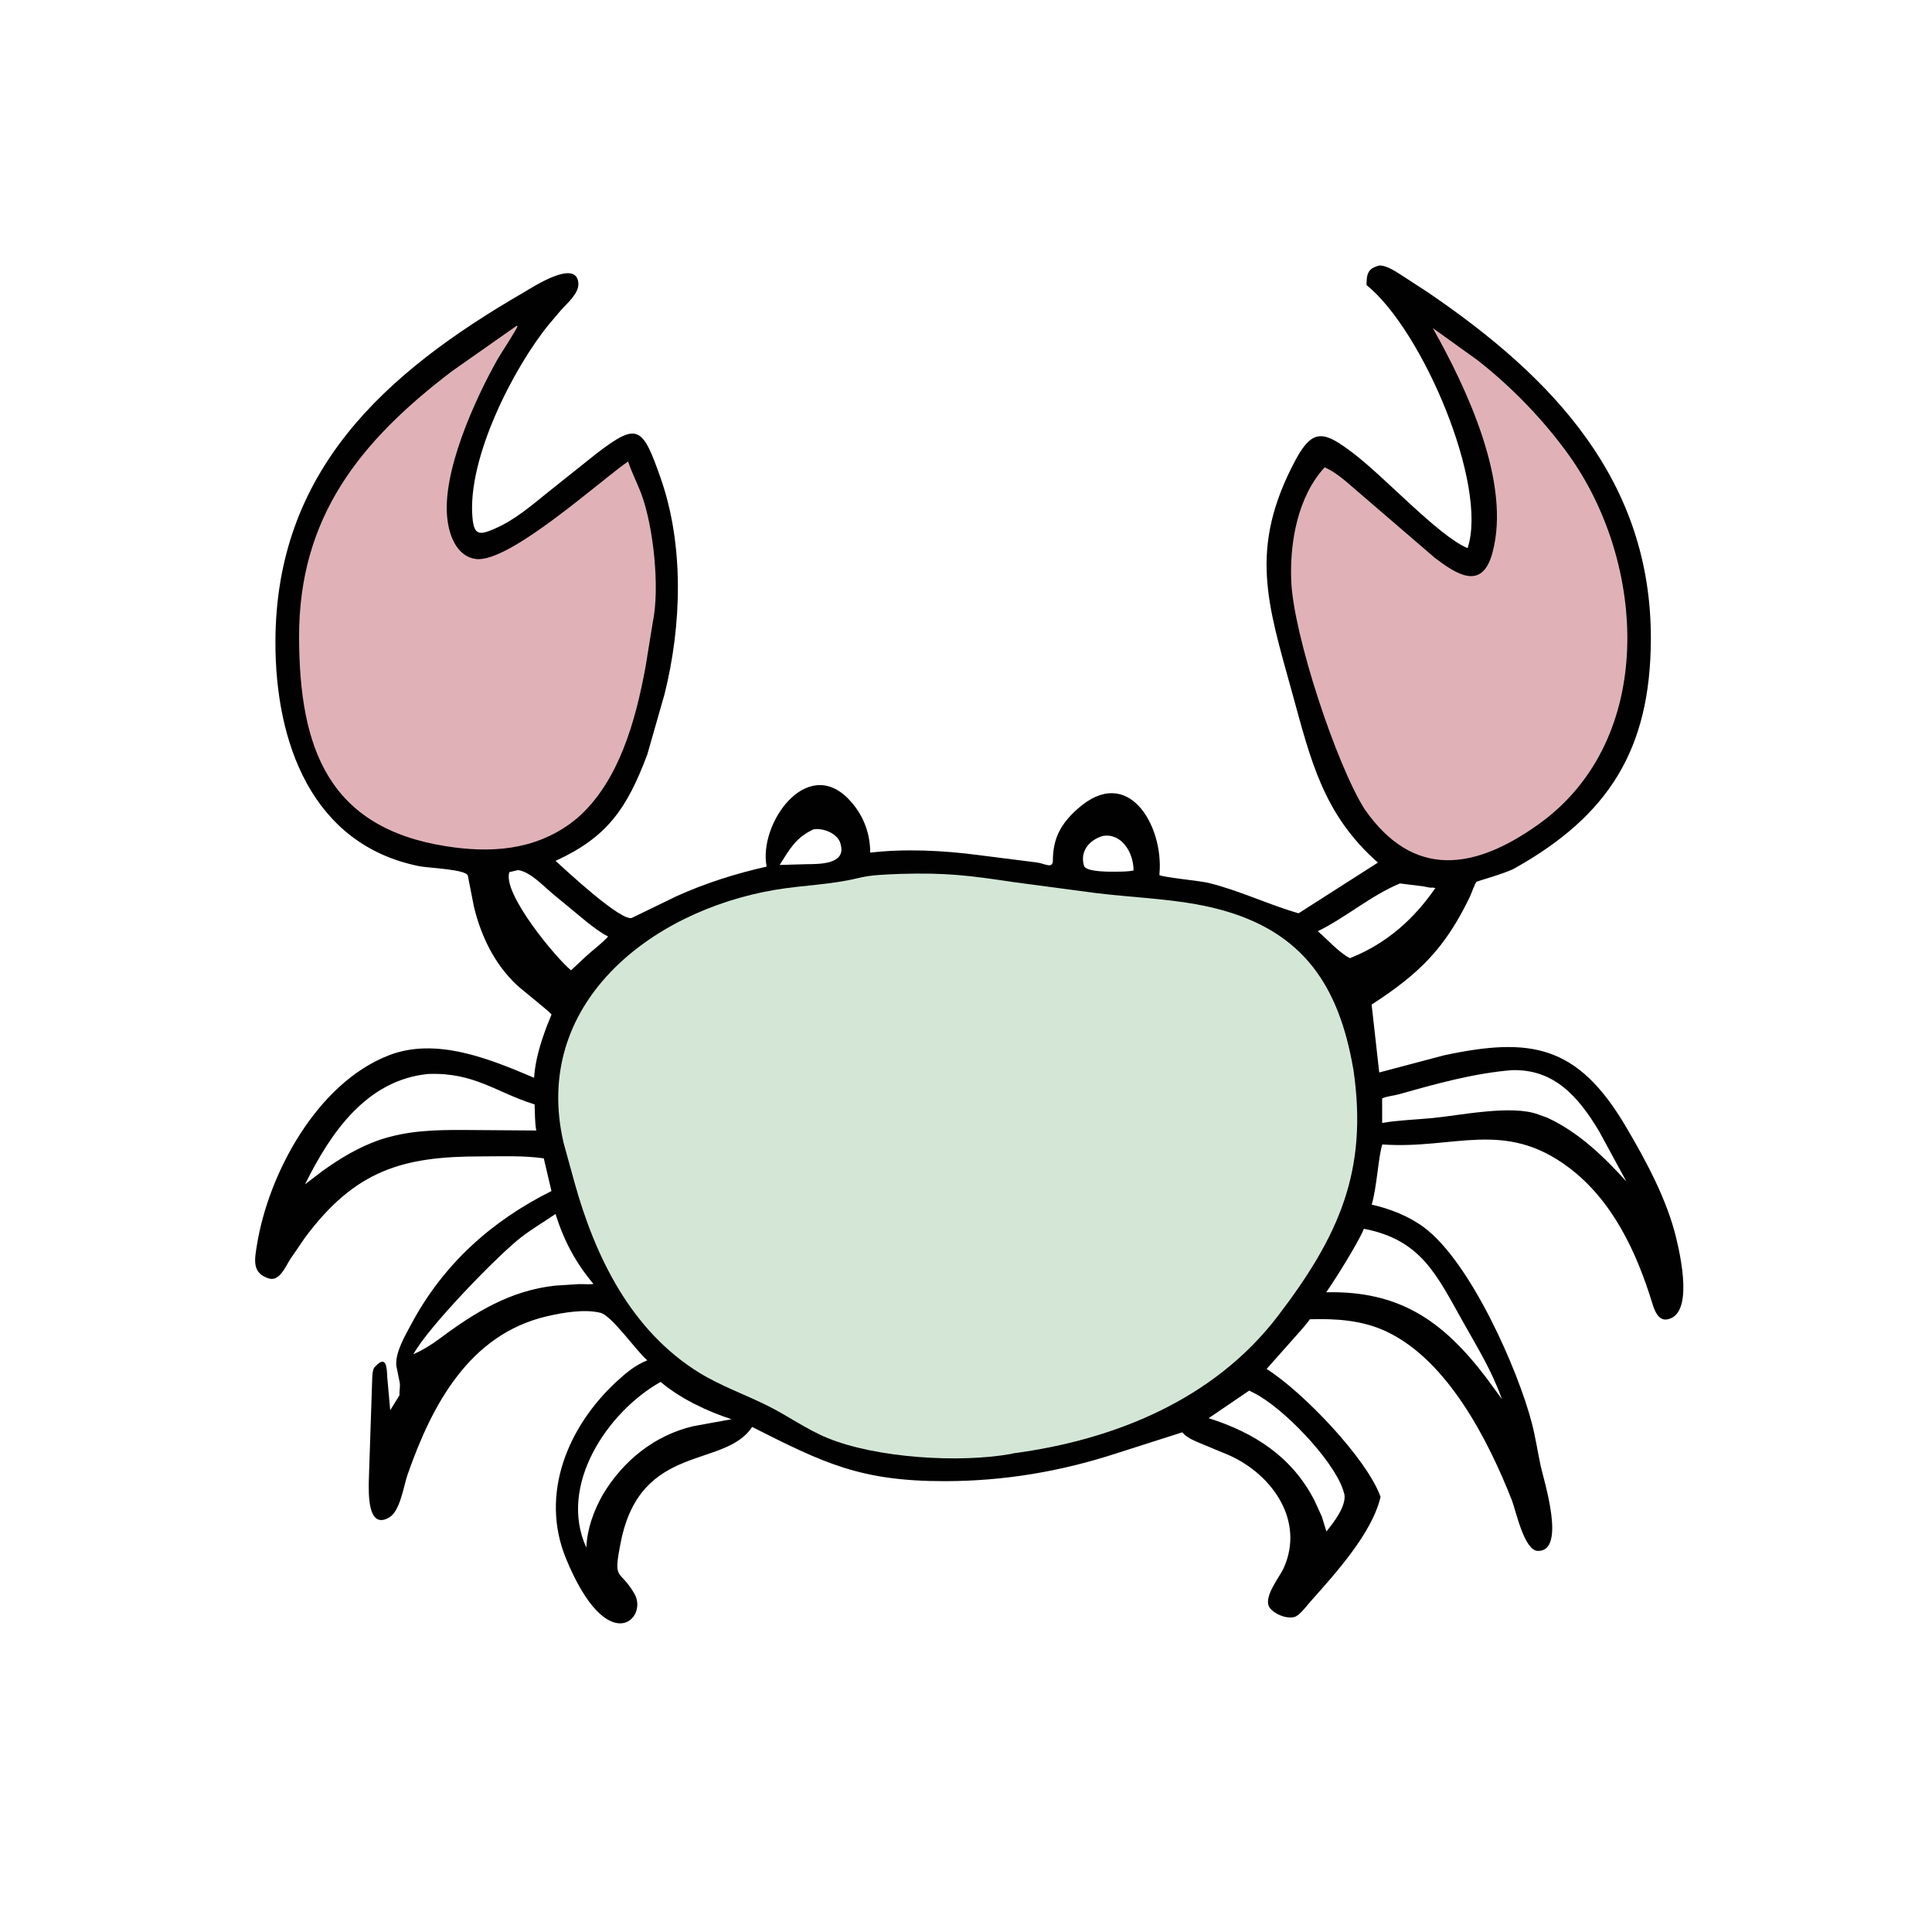
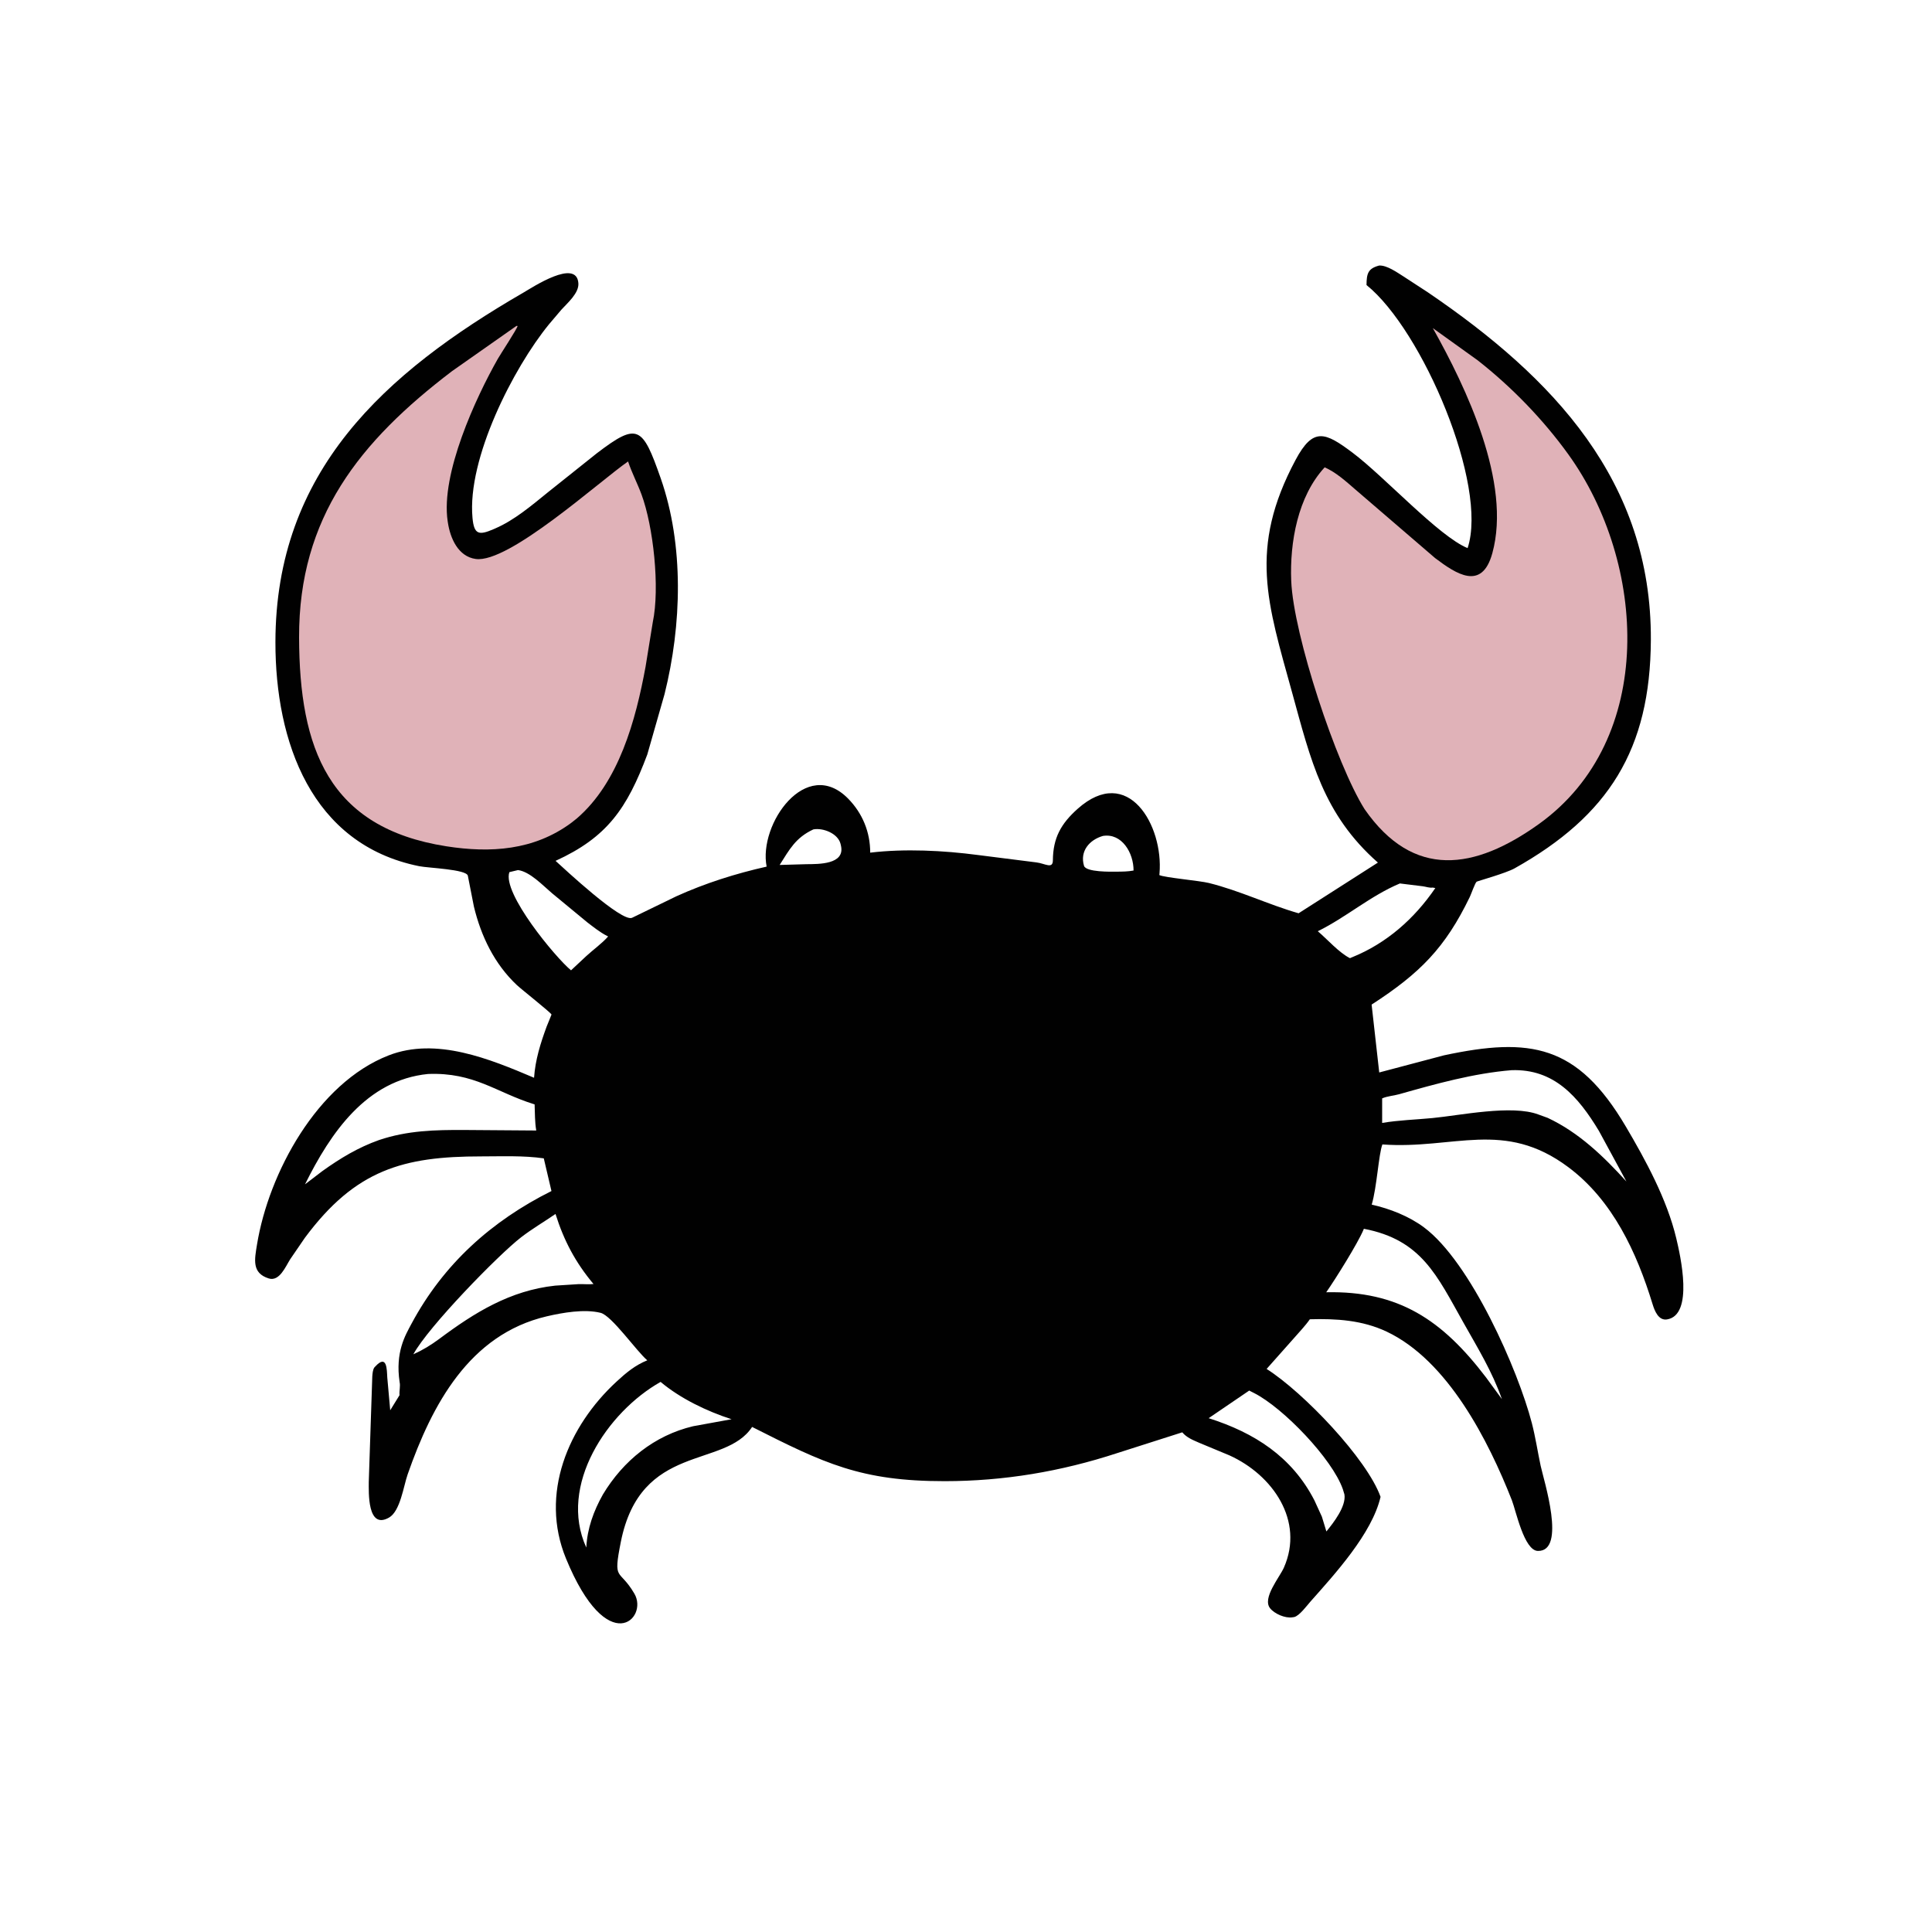
<svg xmlns="http://www.w3.org/2000/svg" version="1.1" style="display: block;" viewBox="0 0 2048 2048" width="640" height="640">
-   <path transform="translate(0,0)" fill="rgb(1,1,1)" d="M 1461.89 281.5 C 1470.07 280.946 1481.07 288.856 1487.73 293.025 L 1513.59 309.881 C 1646.81 400.465 1750.76 510.136 1749.98 678.249 C 1749.44 794.434 1705.27 864.597 1605.46 920.521 C 1596.34 925.632 1566.11 934.035 1565.3 934.644 C 1563.63 935.908 1559.53 947.718 1558.08 950.721 C 1531.96 1004.83 1505.17 1031.74 1453.97 1064.91 L 1462.04 1136.86 L 1530.73 1118.68 C 1622.29 1099.15 1672.11 1107.31 1723.25 1193.87 C 1744.55 1229.93 1767.11 1271.47 1776.92 1312.69 C 1781.29 1331.03 1795.7 1394.06 1767.09 1398.64 C 1757.99 1400.1 1753.91 1389.35 1751.81 1382.5 C 1735.03 1327.72 1709.6 1272.43 1662.43 1237.21 C 1594.23 1186.28 1541.4 1218.61 1465.38 1213.16 C 1461.38 1223.75 1459.54 1258.71 1454.07 1276.95 C 1473.26 1281.24 1493.5 1289.19 1509.36 1300.97 C 1558.91 1337.74 1609.27 1452.4 1623.83 1508.58 C 1627.69 1523.48 1629.93 1538.66 1633.13 1553.69 C 1636.32 1568.73 1660.8 1644.68 1630.2 1644.05 C 1615.61 1643.75 1606.91 1601.17 1602.64 1590.31 C 1577.91 1527.48 1534.9 1442.28 1469.89 1411.57 C 1444.17 1399.41 1416.5 1397.68 1388.5 1398.48 C 1383.49 1405.67 1377.14 1412.12 1371.42 1418.76 L 1342.67 1451.13 C 1381.85 1476 1449.21 1546.68 1463.45 1586.74 C 1454.41 1625.68 1414.97 1668.59 1389.08 1697.8 C 1385.33 1702.03 1377.36 1712.93 1371.87 1714.14 L 1370 1714.42 C 1362.35 1715.65 1350.95 1710.72 1346.28 1704.74 C 1337.86 1693.98 1356.42 1672.04 1360.95 1661.8 C 1382.93 1612.11 1349.08 1563.47 1303.19 1542.73 L 1271.33 1529.48 C 1264.48 1526.44 1258.19 1524.13 1253.24 1518.33 L 1184.16 1540.39 C 1124.57 1559.89 1064.21 1570.05 1001.52 1570.1 C 912.444 1570.17 873.677 1551.24 797.274 1512.62 C 768.212 1557.03 679.115 1528.92 658.109 1634.47 C 649.527 1677.59 656.337 1661.69 672.515 1689.42 C 687.681 1715.42 644.071 1759.58 599.947 1652.03 C 571.909 1583.69 602.104 1512.03 653.561 1464.56 C 663.71 1455.19 673.195 1447.24 686.147 1441.99 C 674.788 1432.42 648.495 1394.61 636.64 1391.65 C 619.618 1387.41 596.518 1391.41 579.616 1395.36 C 497.417 1414.55 457.849 1489.32 432.129 1562.9 C 427.743 1575.44 424.315 1601.86 412.42 1608.68 C 389.121 1622.03 390.93 1581.1 390.907 1570.94 L 394.644 1458.96 C 394.881 1456.15 395.143 1451.98 396.818 1449.58 L 397.842 1448.5 C 410.371 1434.98 410.046 1452.02 410.532 1460.2 L 413.649 1494.95 L 423.51 1478.97 C 423.096 1474.43 424.578 1469.37 423.624 1465.15 L 420.089 1447.69 C 418.865 1433.43 429.545 1415.63 436.126 1403.34 C 470.104 1339.88 521.076 1294.25 584.569 1262.55 L 576.428 1227.9 C 554.786 1224.79 531.857 1225.83 510.022 1225.83 C 427.52 1225.81 376.829 1239.91 323.218 1312.07 L 307.611 1334.87 C 302.832 1342.38 296.265 1358.77 284.912 1355.21 C 266.727 1349.5 269.844 1335.15 272.438 1319.26 C 284.791 1243.62 336.184 1148.25 412 1118.75 C 462.564 1099.08 519.299 1122.6 566.119 1142.47 C 567.443 1123.45 572.897 1106.13 579.431 1088.28 C 579.838 1087.17 584.684 1075.61 584.627 1075.46 C 583.78 1073.25 552.687 1048.72 548.07 1044.39 C 524.228 1022.05 509.934 992.484 502.344 960.93 L 495.934 928.321 C 494.462 921.445 454.24 920.193 444.285 918.184 C 329.834 895.089 291.832 786.035 291.957 680.626 C 292.172 499.653 407.155 395.624 555.04 310.052 C 564.309 304.689 611.266 273.613 613.107 300.273 C 613.83 310.749 601.586 321.106 595.125 328.254 L 581.858 343.885 C 544.25 389.969 495.044 486.13 500.868 549 C 502.514 566.764 507.638 567.694 523.309 560.899 L 525 560.152 C 545.104 551.521 563.638 535.771 580.581 522.025 L 632.709 480.451 C 675.913 447.525 681.008 451.694 700.32 506.831 C 725.281 578.099 722.715 662.566 704.46 735.763 L 686.171 799.77 C 664.622 857.209 643.505 887.63 588.917 912.545 C 598.133 920.903 658.856 977.718 669.957 972.919 L 717 950.086 C 747.572 936.215 779.951 925.995 812.664 918.646 C 803.805 873.638 854.538 801.425 898.98 846.5 C 914.292 862.03 922.528 882.181 922.441 903.851 C 958.992 899.475 1000.06 901.529 1036.5 906.327 L 1098.61 914.183 C 1107.86 915.322 1116.01 921.571 1116.09 912 C 1116.29 888.184 1124.68 873.181 1142.21 857.5 C 1195.85 809.523 1233.46 875.164 1229.12 925.906 L 1228.96 927.615 C 1234.42 930.291 1271.48 933.526 1281.5 936.013 C 1314.26 944.149 1344.37 958.851 1376.56 968.119 L 1460.64 914.377 C 1402.64 863.284 1389.46 805.876 1369.7 734.17 C 1343.74 639.973 1323.11 581.545 1373.38 487.5 C 1392 452.661 1404.57 457.905 1433.92 479.992 C 1467.79 505.486 1525.18 568.519 1555.72 581.026 C 1577.78 514.375 1507.91 349.923 1448.56 302.153 C 1448.67 289.986 1450.11 284.648 1461.89 281.5 z M 453.739 1138.46 C 388.5 1144.97 350.463 1200.68 323.332 1255.43 L 341.597 1241.48 C 360.711 1227.8 379.512 1216.42 401.755 1208.51 C 432.05 1198.32 461.165 1197.67 492.778 1197.83 L 568.449 1198.38 C 566.875 1189.37 567.086 1179.81 566.703 1170.68 L 565.665 1170.37 C 526.023 1157.99 502.718 1136.55 453.739 1138.46 z M 1602.39 1134.44 C 1561.93 1137.75 1521.99 1148.95 1483.04 1159.95 C 1477.07 1161.63 1470.84 1161.85 1465.13 1164.34 L 1465.13 1190.36 C 1482.56 1187.4 1500.63 1186.89 1518.24 1185.21 C 1547.73 1182.4 1602.55 1170.77 1630.78 1181.41 L 1640.66 1185 C 1673.63 1200.47 1699.85 1225.76 1724.07 1252.46 L 1694.93 1198.83 C 1672.94 1162.36 1647.33 1132.93 1602.39 1134.44 z M 1445.75 1302.56 L 1445.29 1303.71 C 1439.41 1317.77 1415.83 1355.6 1405.87 1369.85 C 1482.79 1368.22 1528.83 1399.24 1575.21 1460.06 L 1592.1 1483.15 C 1581.73 1453.77 1566.49 1429 1551.28 1401.99 C 1523.12 1351.98 1506.88 1314.25 1445.75 1302.56 z M 588.863 1286.85 C 576.744 1295.2 564.163 1302.52 552.473 1311.52 C 528.389 1330.08 454.079 1406.33 438.164 1435.61 C 448.358 1431.02 456.618 1425.93 465.594 1419.32 C 503.187 1391.24 540.838 1367.97 588.5 1362.82 L 613.5 1361.22 C 618.666 1361.1 624.019 1361.69 629.138 1361.11 C 609.89 1338.14 597.716 1314.98 588.863 1286.85 z M 700.262 1464.88 C 643.97 1496.6 591.448 1574.49 621.485 1640.44 C 622.536 1620.2 629.2 1601.82 639.108 1584.2 C 660.588 1548.46 693.658 1521.6 734.703 1511.86 L 775.477 1504.44 C 749.482 1496.06 721.297 1482.56 700.262 1464.88 z M 1324.22 1474.06 L 1281.22 1503.33 C 1329.82 1518.76 1369.53 1544.2 1393.33 1590.45 L 1401.25 1607.75 L 1406.02 1623.41 C 1413.46 1614.34 1427.14 1596.84 1425.16 1584.18 L 1423.46 1578.58 C 1412.21 1546.43 1360.3 1492.32 1329.32 1476.66 L 1324.22 1474.06 z M 549.118 922.321 L 539.969 924.5 C 532.077 946.629 589.087 1015.26 605.317 1028.59 L 621.553 1013.42 C 628.862 1006.66 638.232 1000.03 644.648 992.685 L 643.396 992.056 C 635.935 988.229 629.263 982.839 622.615 977.771 L 585.076 946.778 C 575.494 938.682 561.774 923.966 549.118 922.321 z M 1483.94 936.5 C 1452.72 949.583 1427.02 972.38 1396.93 987.143 C 1407.02 995.697 1419.4 1009.87 1431 1015.7 L 1433.3 1014.72 C 1470.01 999.889 1499.35 973.763 1521.5 941.379 L 1518.72 940.854 C 1515.61 941.439 1511.53 939.929 1508.32 939.5 L 1483.94 936.5 z M 862.207 879.193 C 843.194 888.056 836.887 900.568 826.458 916.889 L 854.883 916.073 C 867.693 915.953 895.757 916.464 891.509 896.715 L 890.986 894.433 C 888.174 883.426 872.43 877.303 862.207 879.193 z M 1169.09 886.135 C 1154.89 890.26 1144.48 902.18 1149.09 917.775 C 1151.13 924.663 1178.19 924.081 1183.66 924.002 C 1189.74 923.949 1195.61 923.938 1201.61 922.799 C 1201.72 904.129 1189.18 882.817 1169.09 886.135 z" />
+   <path transform="translate(0,0)" fill="rgb(1,1,1)" d="M 1461.89 281.5 C 1470.07 280.946 1481.07 288.856 1487.73 293.025 L 1513.59 309.881 C 1646.81 400.465 1750.76 510.136 1749.98 678.249 C 1749.44 794.434 1705.27 864.597 1605.46 920.521 C 1596.34 925.632 1566.11 934.035 1565.3 934.644 C 1563.63 935.908 1559.53 947.718 1558.08 950.721 C 1531.96 1004.83 1505.17 1031.74 1453.97 1064.91 L 1462.04 1136.86 L 1530.73 1118.68 C 1622.29 1099.15 1672.11 1107.31 1723.25 1193.87 C 1744.55 1229.93 1767.11 1271.47 1776.92 1312.69 C 1781.29 1331.03 1795.7 1394.06 1767.09 1398.64 C 1757.99 1400.1 1753.91 1389.35 1751.81 1382.5 C 1735.03 1327.72 1709.6 1272.43 1662.43 1237.21 C 1594.23 1186.28 1541.4 1218.61 1465.38 1213.16 C 1461.38 1223.75 1459.54 1258.71 1454.07 1276.95 C 1473.26 1281.24 1493.5 1289.19 1509.36 1300.97 C 1558.91 1337.74 1609.27 1452.4 1623.83 1508.58 C 1627.69 1523.48 1629.93 1538.66 1633.13 1553.69 C 1636.32 1568.73 1660.8 1644.68 1630.2 1644.05 C 1615.61 1643.75 1606.91 1601.17 1602.64 1590.31 C 1577.91 1527.48 1534.9 1442.28 1469.89 1411.57 C 1444.17 1399.41 1416.5 1397.68 1388.5 1398.48 C 1383.49 1405.67 1377.14 1412.12 1371.42 1418.76 L 1342.67 1451.13 C 1381.85 1476 1449.21 1546.68 1463.45 1586.74 C 1454.41 1625.68 1414.97 1668.59 1389.08 1697.8 C 1385.33 1702.03 1377.36 1712.93 1371.87 1714.14 L 1370 1714.42 C 1362.35 1715.65 1350.95 1710.72 1346.28 1704.74 C 1337.86 1693.98 1356.42 1672.04 1360.95 1661.8 C 1382.93 1612.11 1349.08 1563.47 1303.19 1542.73 L 1271.33 1529.48 C 1264.48 1526.44 1258.19 1524.13 1253.24 1518.33 L 1184.16 1540.39 C 1124.57 1559.89 1064.21 1570.05 1001.52 1570.1 C 912.444 1570.17 873.677 1551.24 797.274 1512.62 C 768.212 1557.03 679.115 1528.92 658.109 1634.47 C 649.527 1677.59 656.337 1661.69 672.515 1689.42 C 687.681 1715.42 644.071 1759.58 599.947 1652.03 C 571.909 1583.69 602.104 1512.03 653.561 1464.56 C 663.71 1455.19 673.195 1447.24 686.147 1441.99 C 674.788 1432.42 648.495 1394.61 636.64 1391.65 C 619.618 1387.41 596.518 1391.41 579.616 1395.36 C 497.417 1414.55 457.849 1489.32 432.129 1562.9 C 427.743 1575.44 424.315 1601.86 412.42 1608.68 C 389.121 1622.03 390.93 1581.1 390.907 1570.94 L 394.644 1458.96 C 394.881 1456.15 395.143 1451.98 396.818 1449.58 L 397.842 1448.5 C 410.371 1434.98 410.046 1452.02 410.532 1460.2 L 413.649 1494.95 L 423.51 1478.97 C 423.096 1474.43 424.578 1469.37 423.624 1465.15 C 418.865 1433.43 429.545 1415.63 436.126 1403.34 C 470.104 1339.88 521.076 1294.25 584.569 1262.55 L 576.428 1227.9 C 554.786 1224.79 531.857 1225.83 510.022 1225.83 C 427.52 1225.81 376.829 1239.91 323.218 1312.07 L 307.611 1334.87 C 302.832 1342.38 296.265 1358.77 284.912 1355.21 C 266.727 1349.5 269.844 1335.15 272.438 1319.26 C 284.791 1243.62 336.184 1148.25 412 1118.75 C 462.564 1099.08 519.299 1122.6 566.119 1142.47 C 567.443 1123.45 572.897 1106.13 579.431 1088.28 C 579.838 1087.17 584.684 1075.61 584.627 1075.46 C 583.78 1073.25 552.687 1048.72 548.07 1044.39 C 524.228 1022.05 509.934 992.484 502.344 960.93 L 495.934 928.321 C 494.462 921.445 454.24 920.193 444.285 918.184 C 329.834 895.089 291.832 786.035 291.957 680.626 C 292.172 499.653 407.155 395.624 555.04 310.052 C 564.309 304.689 611.266 273.613 613.107 300.273 C 613.83 310.749 601.586 321.106 595.125 328.254 L 581.858 343.885 C 544.25 389.969 495.044 486.13 500.868 549 C 502.514 566.764 507.638 567.694 523.309 560.899 L 525 560.152 C 545.104 551.521 563.638 535.771 580.581 522.025 L 632.709 480.451 C 675.913 447.525 681.008 451.694 700.32 506.831 C 725.281 578.099 722.715 662.566 704.46 735.763 L 686.171 799.77 C 664.622 857.209 643.505 887.63 588.917 912.545 C 598.133 920.903 658.856 977.718 669.957 972.919 L 717 950.086 C 747.572 936.215 779.951 925.995 812.664 918.646 C 803.805 873.638 854.538 801.425 898.98 846.5 C 914.292 862.03 922.528 882.181 922.441 903.851 C 958.992 899.475 1000.06 901.529 1036.5 906.327 L 1098.61 914.183 C 1107.86 915.322 1116.01 921.571 1116.09 912 C 1116.29 888.184 1124.68 873.181 1142.21 857.5 C 1195.85 809.523 1233.46 875.164 1229.12 925.906 L 1228.96 927.615 C 1234.42 930.291 1271.48 933.526 1281.5 936.013 C 1314.26 944.149 1344.37 958.851 1376.56 968.119 L 1460.64 914.377 C 1402.64 863.284 1389.46 805.876 1369.7 734.17 C 1343.74 639.973 1323.11 581.545 1373.38 487.5 C 1392 452.661 1404.57 457.905 1433.92 479.992 C 1467.79 505.486 1525.18 568.519 1555.72 581.026 C 1577.78 514.375 1507.91 349.923 1448.56 302.153 C 1448.67 289.986 1450.11 284.648 1461.89 281.5 z M 453.739 1138.46 C 388.5 1144.97 350.463 1200.68 323.332 1255.43 L 341.597 1241.48 C 360.711 1227.8 379.512 1216.42 401.755 1208.51 C 432.05 1198.32 461.165 1197.67 492.778 1197.83 L 568.449 1198.38 C 566.875 1189.37 567.086 1179.81 566.703 1170.68 L 565.665 1170.37 C 526.023 1157.99 502.718 1136.55 453.739 1138.46 z M 1602.39 1134.44 C 1561.93 1137.75 1521.99 1148.95 1483.04 1159.95 C 1477.07 1161.63 1470.84 1161.85 1465.13 1164.34 L 1465.13 1190.36 C 1482.56 1187.4 1500.63 1186.89 1518.24 1185.21 C 1547.73 1182.4 1602.55 1170.77 1630.78 1181.41 L 1640.66 1185 C 1673.63 1200.47 1699.85 1225.76 1724.07 1252.46 L 1694.93 1198.83 C 1672.94 1162.36 1647.33 1132.93 1602.39 1134.44 z M 1445.75 1302.56 L 1445.29 1303.71 C 1439.41 1317.77 1415.83 1355.6 1405.87 1369.85 C 1482.79 1368.22 1528.83 1399.24 1575.21 1460.06 L 1592.1 1483.15 C 1581.73 1453.77 1566.49 1429 1551.28 1401.99 C 1523.12 1351.98 1506.88 1314.25 1445.75 1302.56 z M 588.863 1286.85 C 576.744 1295.2 564.163 1302.52 552.473 1311.52 C 528.389 1330.08 454.079 1406.33 438.164 1435.61 C 448.358 1431.02 456.618 1425.93 465.594 1419.32 C 503.187 1391.24 540.838 1367.97 588.5 1362.82 L 613.5 1361.22 C 618.666 1361.1 624.019 1361.69 629.138 1361.11 C 609.89 1338.14 597.716 1314.98 588.863 1286.85 z M 700.262 1464.88 C 643.97 1496.6 591.448 1574.49 621.485 1640.44 C 622.536 1620.2 629.2 1601.82 639.108 1584.2 C 660.588 1548.46 693.658 1521.6 734.703 1511.86 L 775.477 1504.44 C 749.482 1496.06 721.297 1482.56 700.262 1464.88 z M 1324.22 1474.06 L 1281.22 1503.33 C 1329.82 1518.76 1369.53 1544.2 1393.33 1590.45 L 1401.25 1607.75 L 1406.02 1623.41 C 1413.46 1614.34 1427.14 1596.84 1425.16 1584.18 L 1423.46 1578.58 C 1412.21 1546.43 1360.3 1492.32 1329.32 1476.66 L 1324.22 1474.06 z M 549.118 922.321 L 539.969 924.5 C 532.077 946.629 589.087 1015.26 605.317 1028.59 L 621.553 1013.42 C 628.862 1006.66 638.232 1000.03 644.648 992.685 L 643.396 992.056 C 635.935 988.229 629.263 982.839 622.615 977.771 L 585.076 946.778 C 575.494 938.682 561.774 923.966 549.118 922.321 z M 1483.94 936.5 C 1452.72 949.583 1427.02 972.38 1396.93 987.143 C 1407.02 995.697 1419.4 1009.87 1431 1015.7 L 1433.3 1014.72 C 1470.01 999.889 1499.35 973.763 1521.5 941.379 L 1518.72 940.854 C 1515.61 941.439 1511.53 939.929 1508.32 939.5 L 1483.94 936.5 z M 862.207 879.193 C 843.194 888.056 836.887 900.568 826.458 916.889 L 854.883 916.073 C 867.693 915.953 895.757 916.464 891.509 896.715 L 890.986 894.433 C 888.174 883.426 872.43 877.303 862.207 879.193 z M 1169.09 886.135 C 1154.89 890.26 1144.48 902.18 1149.09 917.775 C 1151.13 924.663 1178.19 924.081 1183.66 924.002 C 1189.74 923.949 1195.61 923.938 1201.61 922.799 C 1201.72 904.129 1189.18 882.817 1169.09 886.135 z" />
  <path transform="translate(0,0)" fill="rgb(224,178,184)" d="M 1518.85 347.815 L 1566.45 381.99 C 1602.34 410.134 1635.76 444.584 1662.43 481.552 C 1745.23 596.363 1756.59 783.878 1631.05 873.679 C 1563.31 922.133 1498.4 932.333 1446.5 857.72 C 1416.55 810.169 1371.02 672.898 1368.75 615.678 C 1367.13 574.931 1375.63 526.318 1404.23 495.378 C 1416.53 500.938 1426.33 509.906 1436.46 518.659 L 1521.31 591.62 C 1543.79 608.553 1570.87 626.604 1581.91 586.501 C 1602.51 511.689 1554.17 410.735 1518.85 347.815 z" />
  <path transform="translate(0,0)" fill="rgb(224,178,184)" d="M 547.427 345.5 L 548.675 345.543 C 548.535 348.003 530.454 375.538 527.69 380.413 C 504.187 421.862 467.099 502.244 474.52 552.362 L 474.784 554 C 477.268 570.427 485.586 589.972 504.316 592.536 C 539.26 597.319 634.818 510.718 665.772 489.147 C 669.677 500.961 675.624 512.287 679.971 523.993 C 692.531 557.816 699.73 622.99 691.931 659.838 L 684.298 706.902 C 673.872 763.467 656.117 829.206 611.35 867.679 L 605.374 872.393 C 565.927 901.48 519.93 904.428 473.125 897.098 C 348.081 877.515 317.363 793.259 317.037 675.669 C 316.684 548.359 381.383 467.829 479.144 393.45 L 547.427 345.5 z" />
-   <path transform="translate(0,0)" fill="rgb(212,231,215)" d="M 954.011 926.379 C 1002.53 924.893 1027.62 928.039 1074.93 935.151 L 1162.48 946.775 C 1205.25 952.009 1249.38 952.751 1291.26 963.652 C 1382.41 987.377 1419.2 1046.11 1434.31 1131.89 L 1434.7 1134.11 C 1450.3 1240.9 1419.57 1310.01 1354.42 1395.26 C 1286.97 1483.51 1181.61 1526.34 1074 1540.63 L 1071.5 1541.26 C 1017.05 1550.97 929.217 1545.74 876.906 1524.24 C 854.723 1515.12 834.46 1500.35 812.8 1489.68 C 789.356 1478.13 763.425 1468.84 741.245 1455.15 C 668.892 1410.51 630.836 1332.22 608.961 1253.31 L 597.438 1211.5 C 563.263 1064.8 688.75 965.701 821.724 943.244 C 850.936 938.311 881.046 937.864 909.907 930.741 C 924.149 927.227 939.409 927.044 954.011 926.379 z" />
</svg>